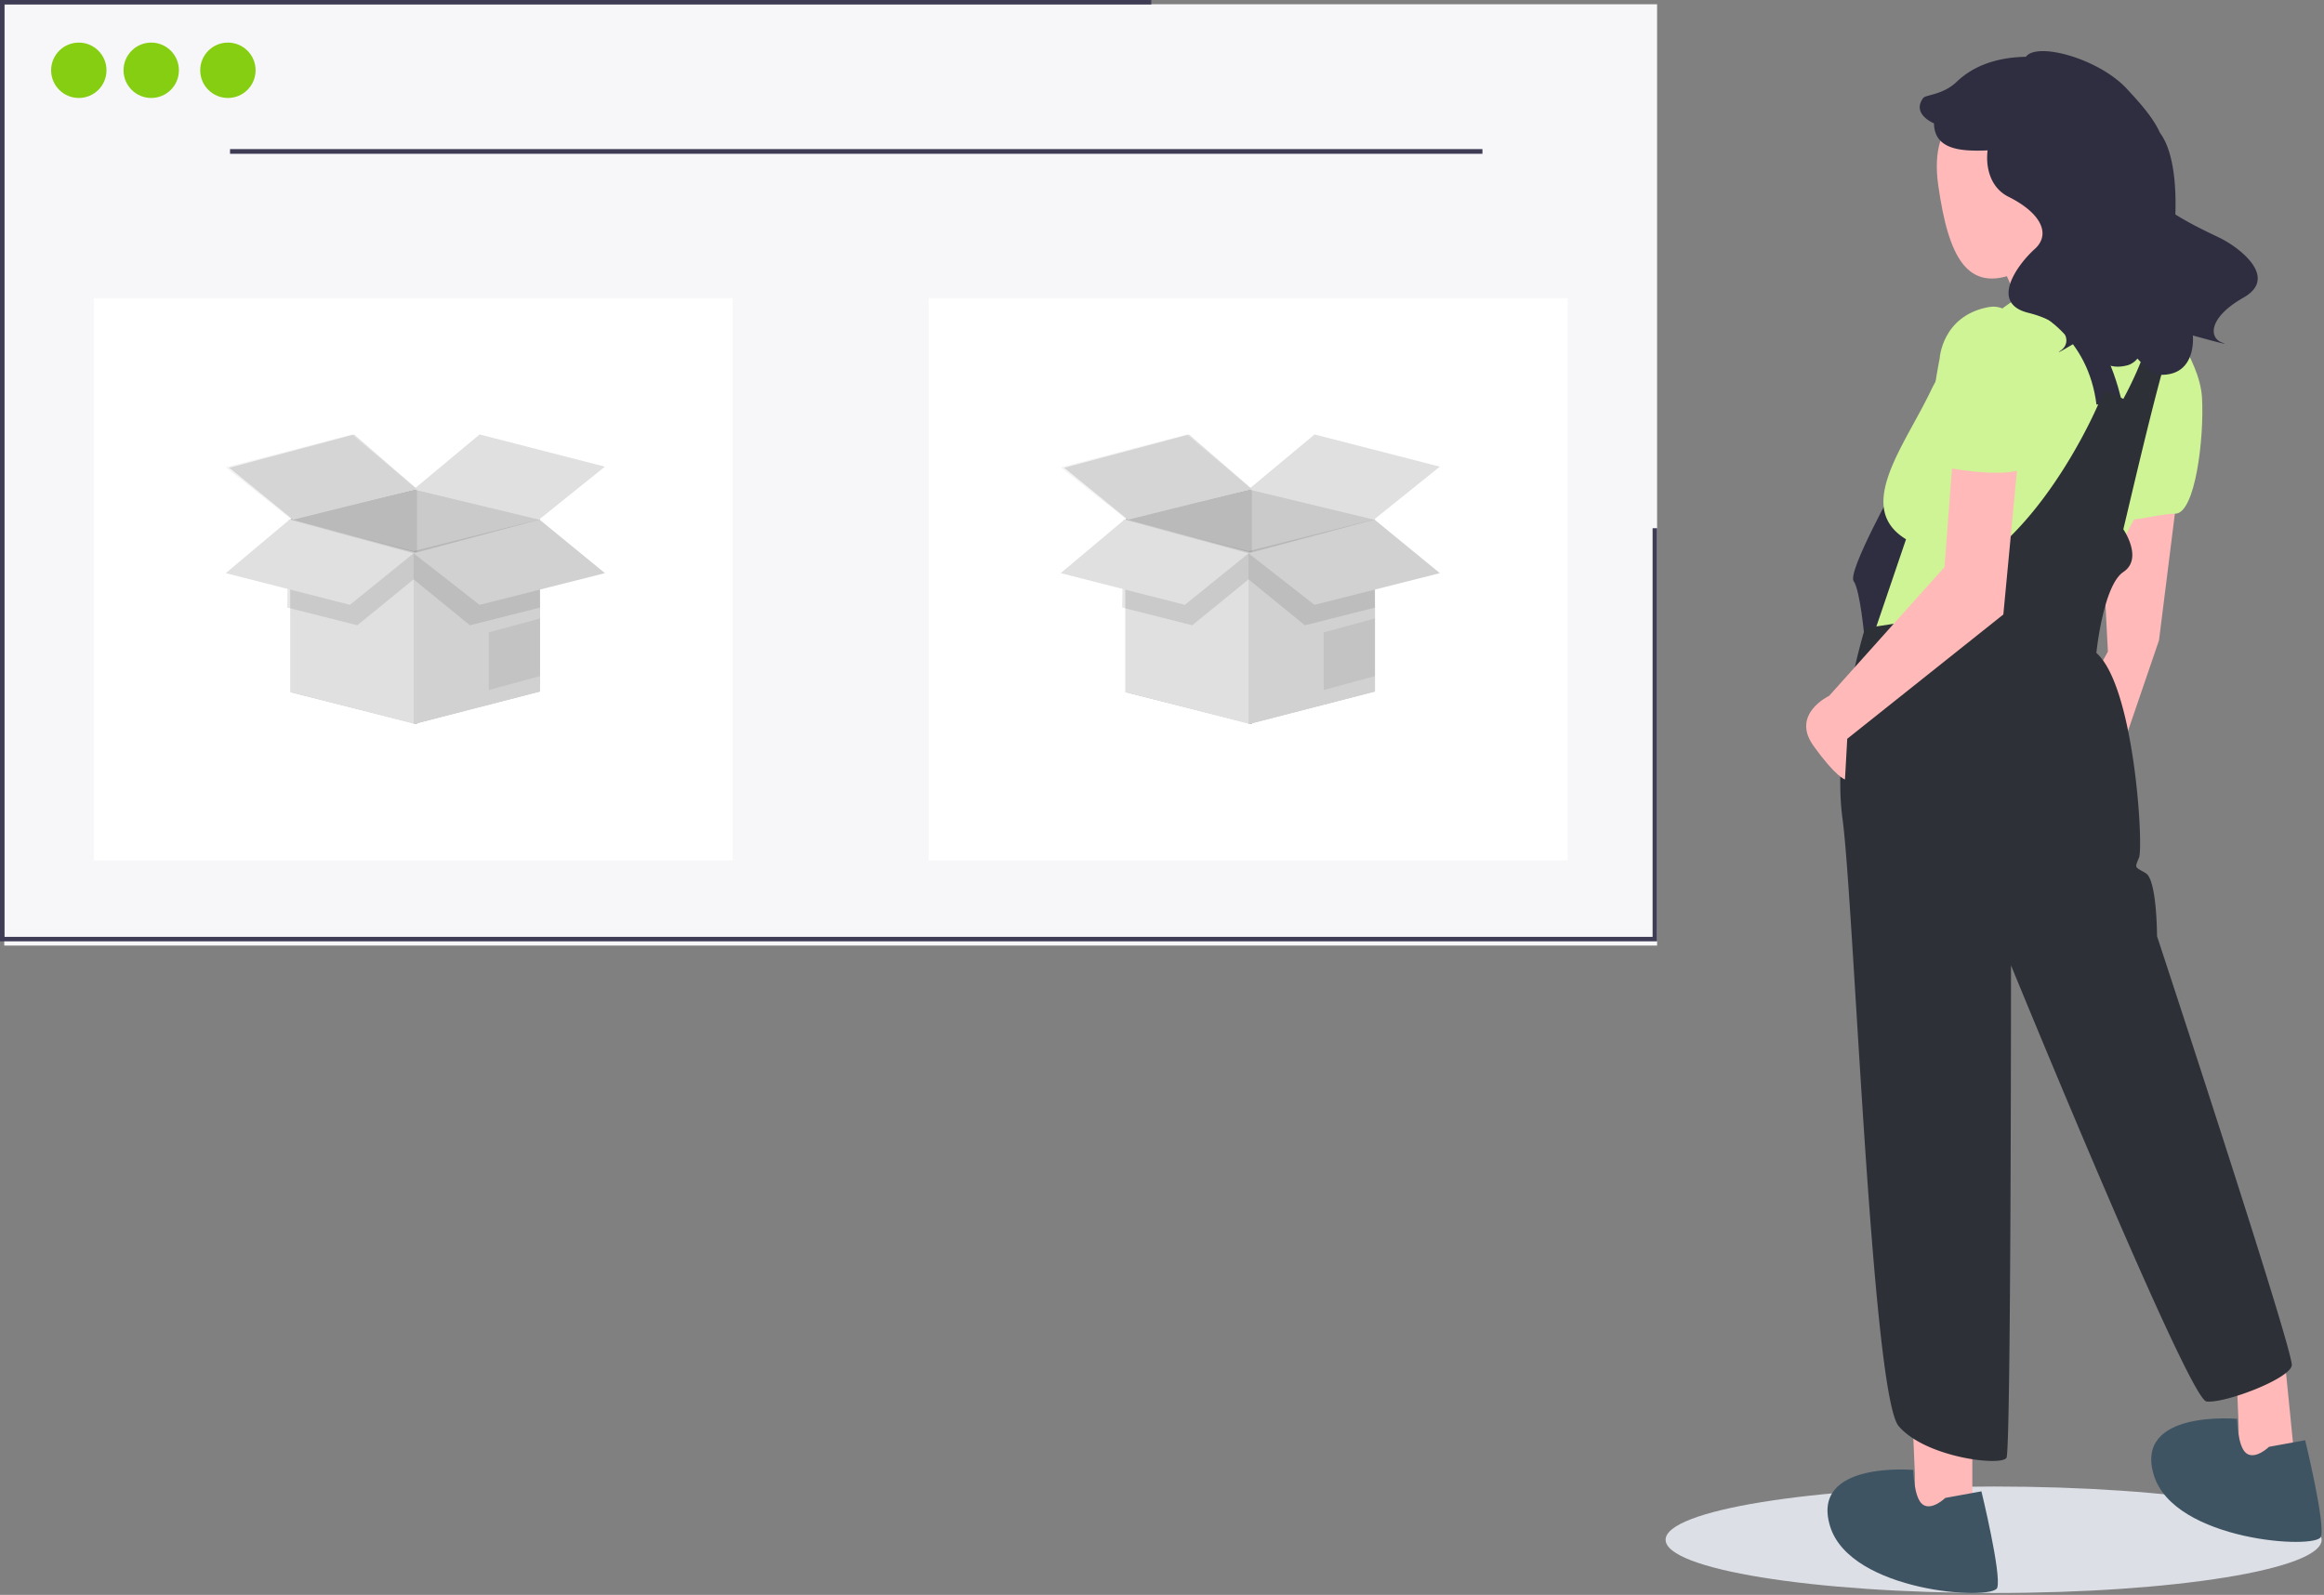
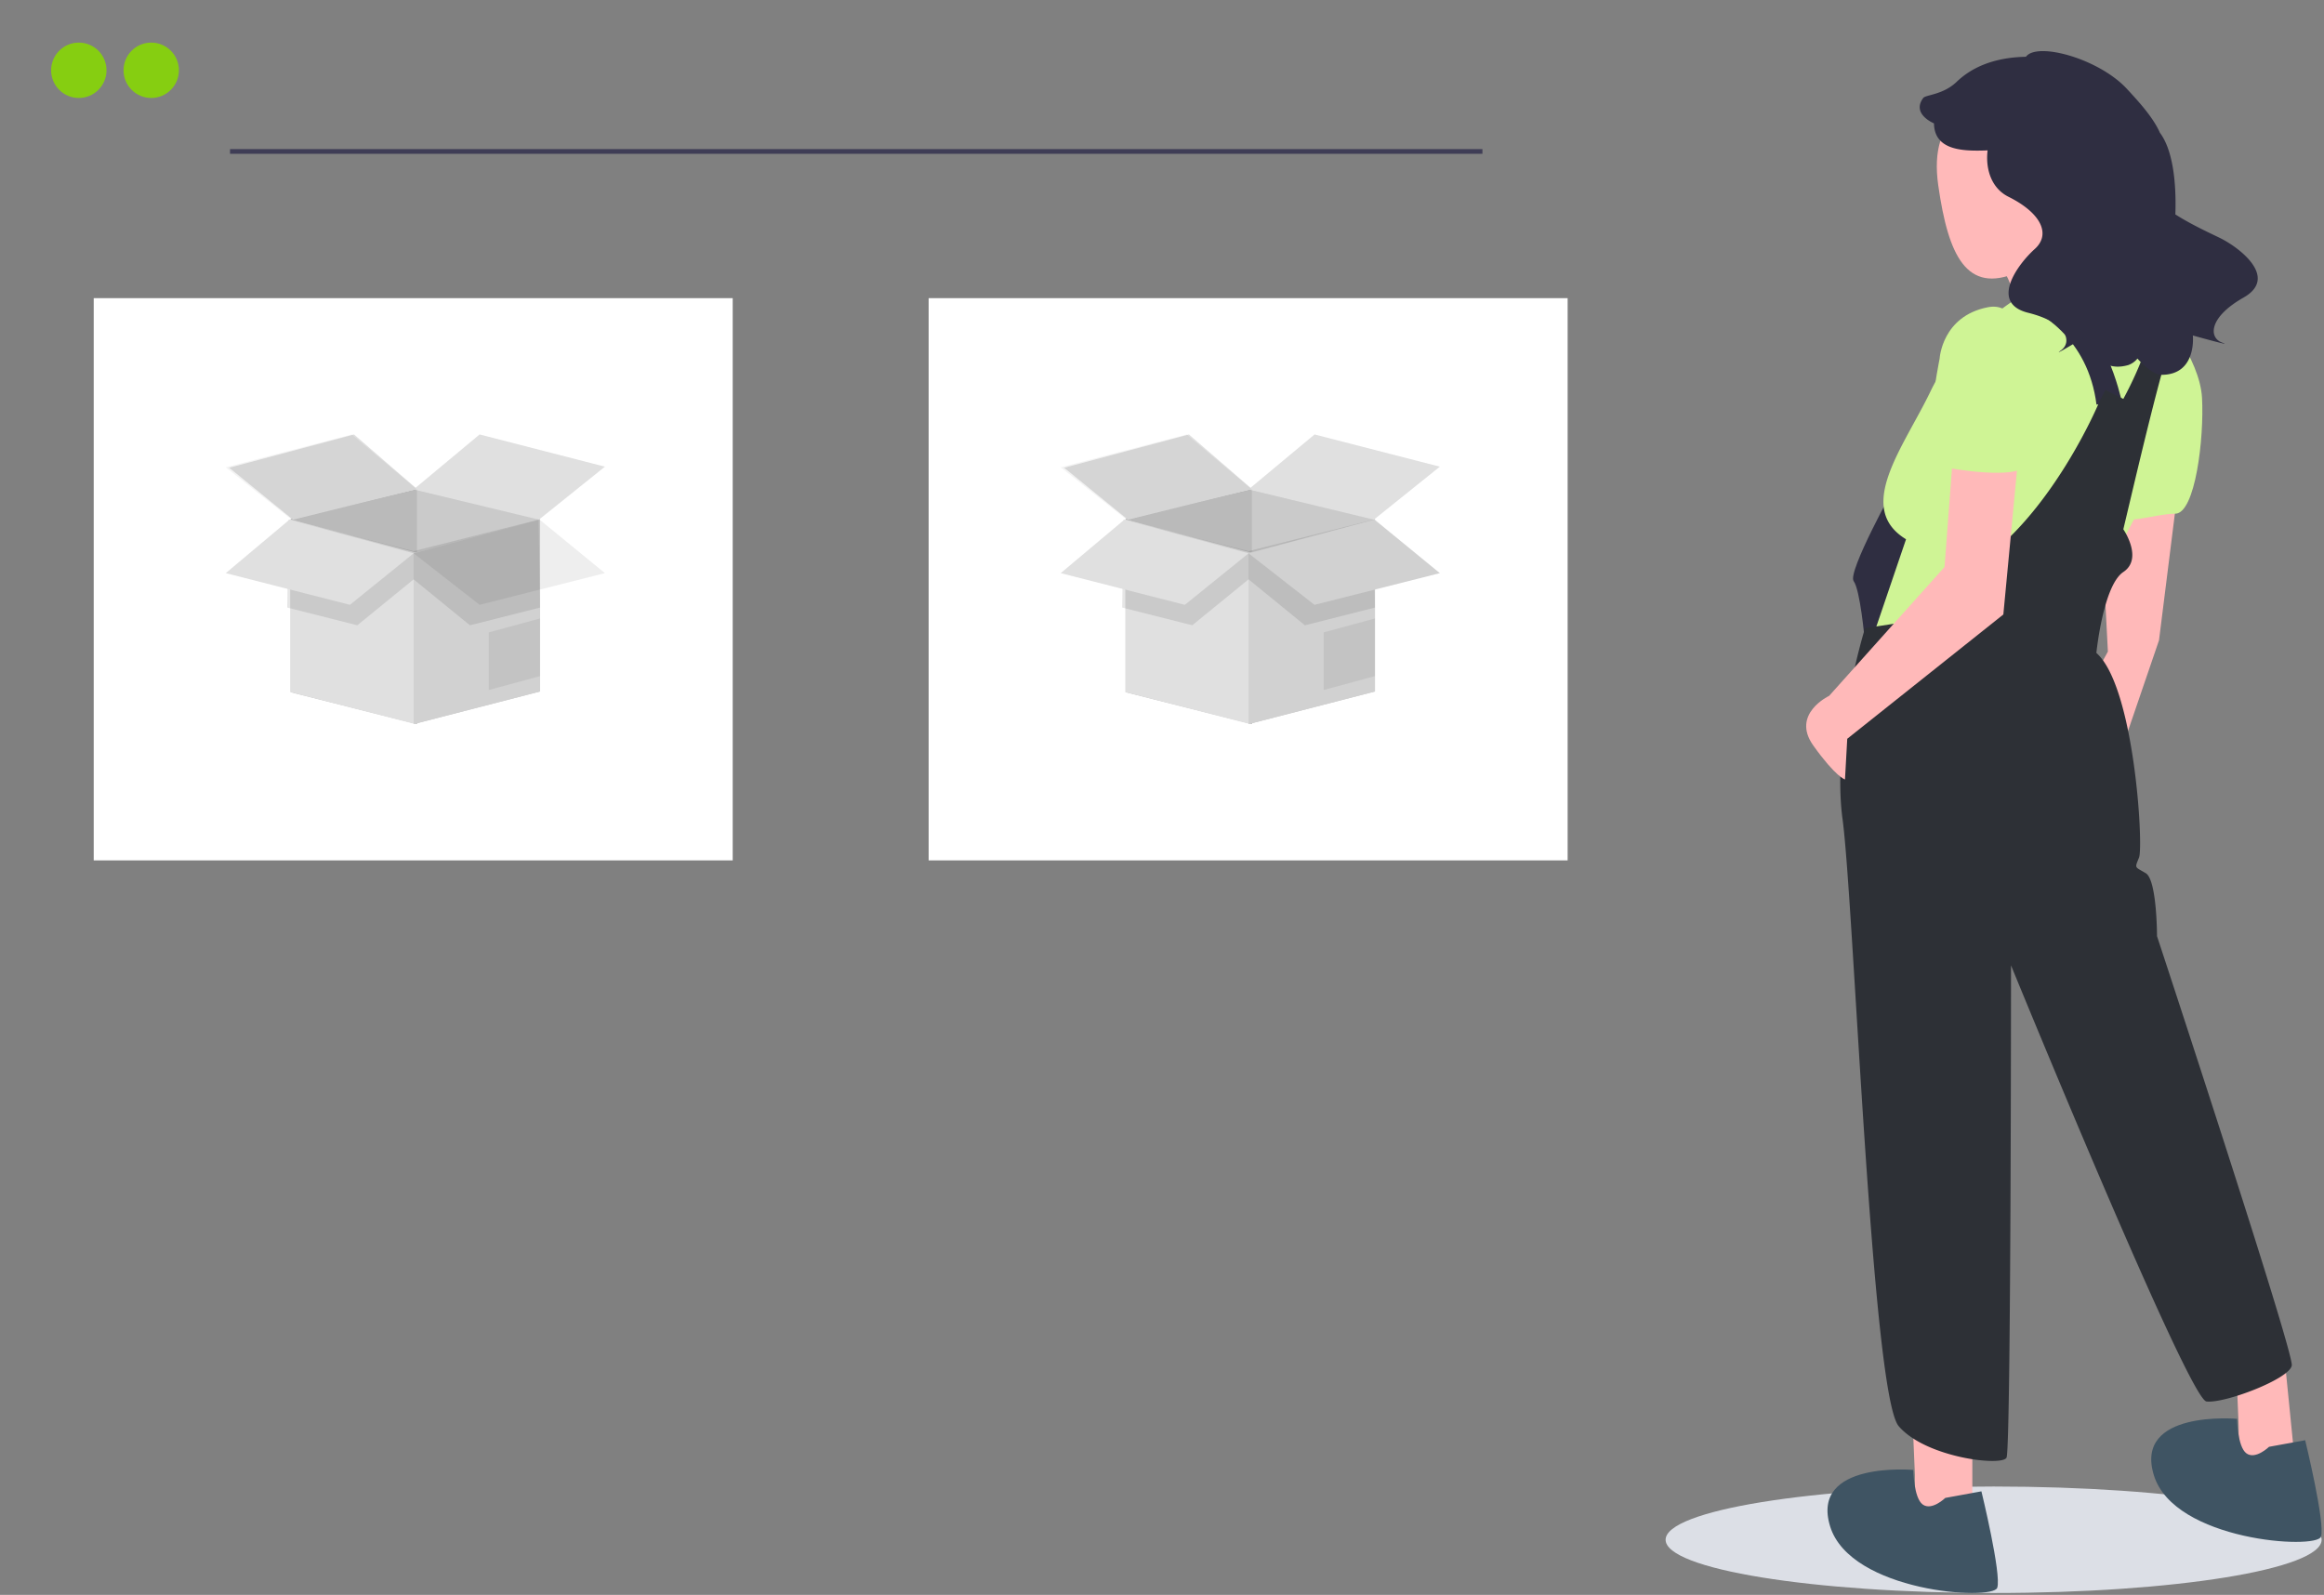
<svg xmlns="http://www.w3.org/2000/svg" width="491" height="337" viewBox="0 0 491 337">
  <rect x="0" y="0" width="491" height="337" fill="#808080" stroke="none" />
  <g fill="none" fill-rule="nonzero">
    <ellipse cx="421.2" cy="325.35" fill="#DCDFE6" rx="69.3" ry="11.25" />
    <path fill="#FFB9B9" d="M404.1 300.6l.467 11.04v9.66H416.7v-20.7zM472.5 289.91l.467 11.461V311.4H485.1l-2.333-23.4zM459.9 105.3l-3.757 29.993L443.935 171l-5.635-20.472 7.043-12.854-1.408-27.137z" />
    <path fill="#2F2E41" d="M400.405 102.6s-10.16 18.313-8.775 20.191c1.385 1.879 2.31 12.209 2.31 12.209h3.845l6.315-15.965-3.695-16.435z" />
    <path fill="#FFB9B9" d="M426.15 57.6c10.594-4.5 16.65-8.26 16.65-18.45s-7.454-18.45-16.65-18.45c-9.196 0-18.787 3.407-16.65 18.45 2.138 15.043 6.056 22.95 16.65 18.45z" />
    <path fill="#FFB9B9" d="M419.4 50.716s9.152 12.214 6.262 18.32c-2.89 6.108 27.938-3.287 27.938-3.287S438.186 48.837 437.704 43.2L419.4 50.716z" />
    <path fill="#CFF495" d="M453.481 105.396c-1.068 1.605-2.117 3.396-3.132 5.287-.48.898-.95 1.82-1.415 2.75-5.515 11.127-9.692 24.267-9.692 24.267l-44.142-1.425 1.372-4.029 6.222-18.3c-10.916-6.65-.474-19.477 5.221-31.353 5.231-10.908 16.072-18.162 17.8-19.274.156-.095.237-.147.237-.147l.2-.033 7.921-1.335 14.268-2.404h.005a19.7 19.7 0 0 1 7.072 2.66 14.29 14.29 0 0 1 4.466 4.475c1.733 2.756 2.544 6.072 2.692 9.62.427 10.39-4.813 22.813-9.095 29.24z" />
    <path fill="#CFF495" d="M456.253 65.7s8.504 9.887 8.976 18.362c.473 8.475-1.417 24.482-5.67 24.482-4.251 0-11.81 2.825-11.338 0 .473-2.824 8.032-42.844 8.032-42.844z" />
    <path fill="#2F2E41" d="M448.2 84.55l-5.266.95c-1.786-14.19-12.116-19.904-17.234-21.885.158-.095.24-.147.24-.147l.2-.033 7.99-1.335c10.556 5.401 14.07 22.45 14.07 22.45z" />
    <path fill="#2D3036" d="M484.194 288.528c-.474 2.85-14.236 8.074-18.033 7.6-3.796-.475-41.286-92.145-41.286-92.145s0 102.119-.949 104.019c-.949 1.9-17.083 0-22.778-6.65s-9.491-110.668-11.864-128.242c-2.373-17.574 4.746-40.372 4.746-40.372l3.032-.466 9.306-1.434s0-2.375 14.237-13.774c14.236-11.4 22.778-31.823 22.778-31.823l1.424-2.85 3.796 1.9c4.072-7.538 6.62-14.948 7.393-22.191a14.287 14.287 0 0 1 4.466 4.474c-.36.998-.721 2.076-1.091 3.23-3.199 9.97-6.824 25.411-10.431 40.615-.114.475-.223.95-.337 1.42.343.518.648 1.061.911 1.624.959 2.028 1.974 5.477-.911 7.4-4.271 2.85-5.695 17.1-5.695 17.1 8.068 7.124 9.966 40.847 9.017 43.222-.95 2.374-.95 1.9 1.423 3.324 2.373 1.425 2.373 13.3 2.373 13.3s28.948 87.87 28.473 90.719z" />
    <path fill="#3F5463" d="M410.99 316.507s-2.863 2.78-4.772 1.39c-1.908-1.39-1.983-7.302-1.983-7.302s-21.87-1.963-17.576 11.934c4.293 13.897 34.349 15.75 35.303 12.97.954-2.779-3.34-20.381-3.34-20.381l-7.633 1.39zM479.39 305.707s-2.863 2.78-4.772 1.39c-1.908-1.39-1.983-7.302-1.983-7.302s-21.87-1.963-17.576 11.934c4.293 13.897 34.349 15.75 35.303 12.97.954-2.779-3.34-20.381-3.34-20.381l-7.633 1.39z" />
    <path fill="#FFB9B9" d="M412.74 94.5l-1.913 25.31-24.375 27.22s-8.126 3.821-3.346 10.507c4.78 6.685 6.691 7.163 6.691 7.163l.478-8.596 32.98-26.265L426.6 94.5h-13.86z" />
    <path fill="#CFF495" d="M427.753 84.256s1.941-21.224-7.766-19.337c-9.708 1.886-10.193 10.848-10.193 10.848s-4.369 21.695-.486 22.638c3.883.944 16.989 2.83 18.445 0 1.456-2.83 0-14.149 0-14.149z" />
    <path fill="#2F2E41" d="M469.017 50.283c-1.85-.913-5.938-2.756-9.42-4.976.245-7.222-.648-13.779-3.261-17.254-1.467-3.318-4.548-6.64-6.96-9.257-5.925-6.424-19.027-10.01-21.35-6.8-7.197.141-11.756 2.525-14.632 5.292-2.876 2.767-6.553 2.726-7.064 3.412-2.546 3.415 2.27 5.365 2.27 5.365.091 5.74 6.08 5.922 11.326 5.712-.47 3.92.783 7.991 4.408 9.797 6.933 3.453 9.013 7.942 5.546 11.05-3.466 3.108-9.706 11.396-1.386 13.467 8.32 2.072 9.36 6.216 6.933 7.943-2.427 1.726 5.546-3.108 5.546-3.108s1.386 8.287 8.666 6.216a4.378 4.378 0 0 0 1.945-1.373c1.966 2.152 3.72 3.424 5.042 3.431 7.57.04 6.663-8.313 6.663-8.313s8.986 2.514 6.182 1.503c-2.804-1.011-2.924-5.28 4.526-9.51 7.45-4.23-.8-10.535-4.98-12.597z" />
-     <path fill="#F7F7F9" d="M.9.9h349.2v198.9H.9z" />
-     <path fill="#3F3D56" d="M350.1 198.9H0V0h243.245v.947H.951v197.006H349.15v-86.344h.951z" />
    <circle cx="16.65" cy="14.85" r="5.85" fill="#86CE11" />
    <circle cx="31.95" cy="14.85" r="5.85" fill="#86CE11" />
-     <circle cx="48.15" cy="14.85" r="5.85" fill="#86CE11" />
    <path fill="#3F3D56" d="M48.6 31.5h264.6v1H48.6z" />
    <path fill="#FFF" d="M19.8 63h135v118.8h-135zM196.2 63h135v118.8h-135z" />
    <path fill="#E0E0E0" d="M114.09 109.669l-26.7-6.349V153l26.7-6.9z" />
    <path fill="#000" d="M114.09 109.669l-26.7-6.349V153l26.7-6.9z" opacity=".1" />
    <path fill="#E0E0E0" d="M61.41 109.669l26.7-6.349V153l-26.7-6.762z" />
    <path fill="#000" d="M61.41 109.64l26.7-6.32V153l-26.7-6.732z" opacity=".17" />
    <path fill="#E0E0E0" d="M87.39 103.411L101.33 91.8l26.47 6.807-13.94 11.193z" />
    <path fill="#E0E0E0" d="M48.422 98.831L61.88 109.8l26.23-6.468L74.79 91.8z" />
    <path fill="#000" d="M47.7 98.746L61.622 109.8l26.489-6.389L74.327 91.8z" opacity=".05" />
    <path fill="#E0E0E0" d="M61.41 109.8v36.459L87.756 153l.356-36.184z" />
    <path fill="#E0E0E0" d="M114.09 146.121L87.39 153v-36.184l26.7-7.016z" />
    <path fill="#000" d="M114.09 146.121L87.39 153v-36.184l26.7-7.016z" opacity=".07" />
    <path fill="#000" d="M103.265 133.62v12.18l10.824-2.94v-12.18z" opacity=".07" />
    <path fill="#000" d="M60.69 128.377l14.801 3.743 11.898-9.705v-5.961L60.966 109.8zM114.09 128.377l-14.804 3.743-11.897-9.705v-5.961l26.423-6.654z" opacity=".1" />
    <path fill="#E0E0E0" d="M61.158 109.8L47.7 121.103l26.23 6.697 13.46-10.884z" />
-     <path fill="#E0E0E0" d="M114.005 109.8l13.795 11.303-26.477 6.697-13.934-10.884z" />
    <path fill="#000" d="M114.005 109.8l13.795 11.303-26.477 6.697-13.934-10.884z" opacity=".07" />
    <g>
      <path fill="#E0E0E0" d="M290.49 109.669l-26.7-6.349V153l26.7-6.9z" />
      <path fill="#000" d="M290.49 109.669l-26.7-6.349V153l26.7-6.9z" opacity=".1" />
      <path fill="#E0E0E0" d="M237.81 109.669l26.7-6.349V153l-26.7-6.762z" />
      <path fill="#000" d="M237.81 109.64l26.7-6.32V153l-26.7-6.732z" opacity=".17" />
      <path fill="#E0E0E0" d="M263.79 103.411L277.73 91.8l26.47 6.807-13.94 11.193z" />
      <path fill="#E0E0E0" d="M224.822 98.831L238.28 109.8l26.23-6.468L251.19 91.8z" />
      <path fill="#000" d="M224.1 98.746l13.922 11.054 26.489-6.389L250.727 91.8z" opacity=".05" />
      <path fill="#E0E0E0" d="M237.81 109.8v36.459L264.156 153l.356-36.184z" />
      <path fill="#E0E0E0" d="M290.49 146.121L263.79 153v-36.184l26.7-7.016z" />
      <path fill="#000" d="M290.49 146.121L263.79 153v-36.184l26.7-7.016z" opacity=".07" />
      <path fill="#000" d="M279.665 133.62v12.18l10.824-2.94v-12.18z" opacity=".07" />
      <path fill="#000" d="M237.09 128.377l14.801 3.743 11.898-9.705v-5.961l-26.423-6.654zM290.49 128.377l-14.804 3.743-11.897-9.705v-5.961l26.423-6.654z" opacity=".1" />
      <path fill="#E0E0E0" d="M237.558 109.8L224.1 121.103l26.23 6.697 13.46-10.884z" />
      <path fill="#E0E0E0" d="M290.405 109.8l13.795 11.303-26.477 6.697-13.934-10.884z" />
      <path fill="#000" d="M290.405 109.8l13.795 11.303-26.477 6.697-13.934-10.884z" opacity=".07" />
    </g>
  </g>
</svg>